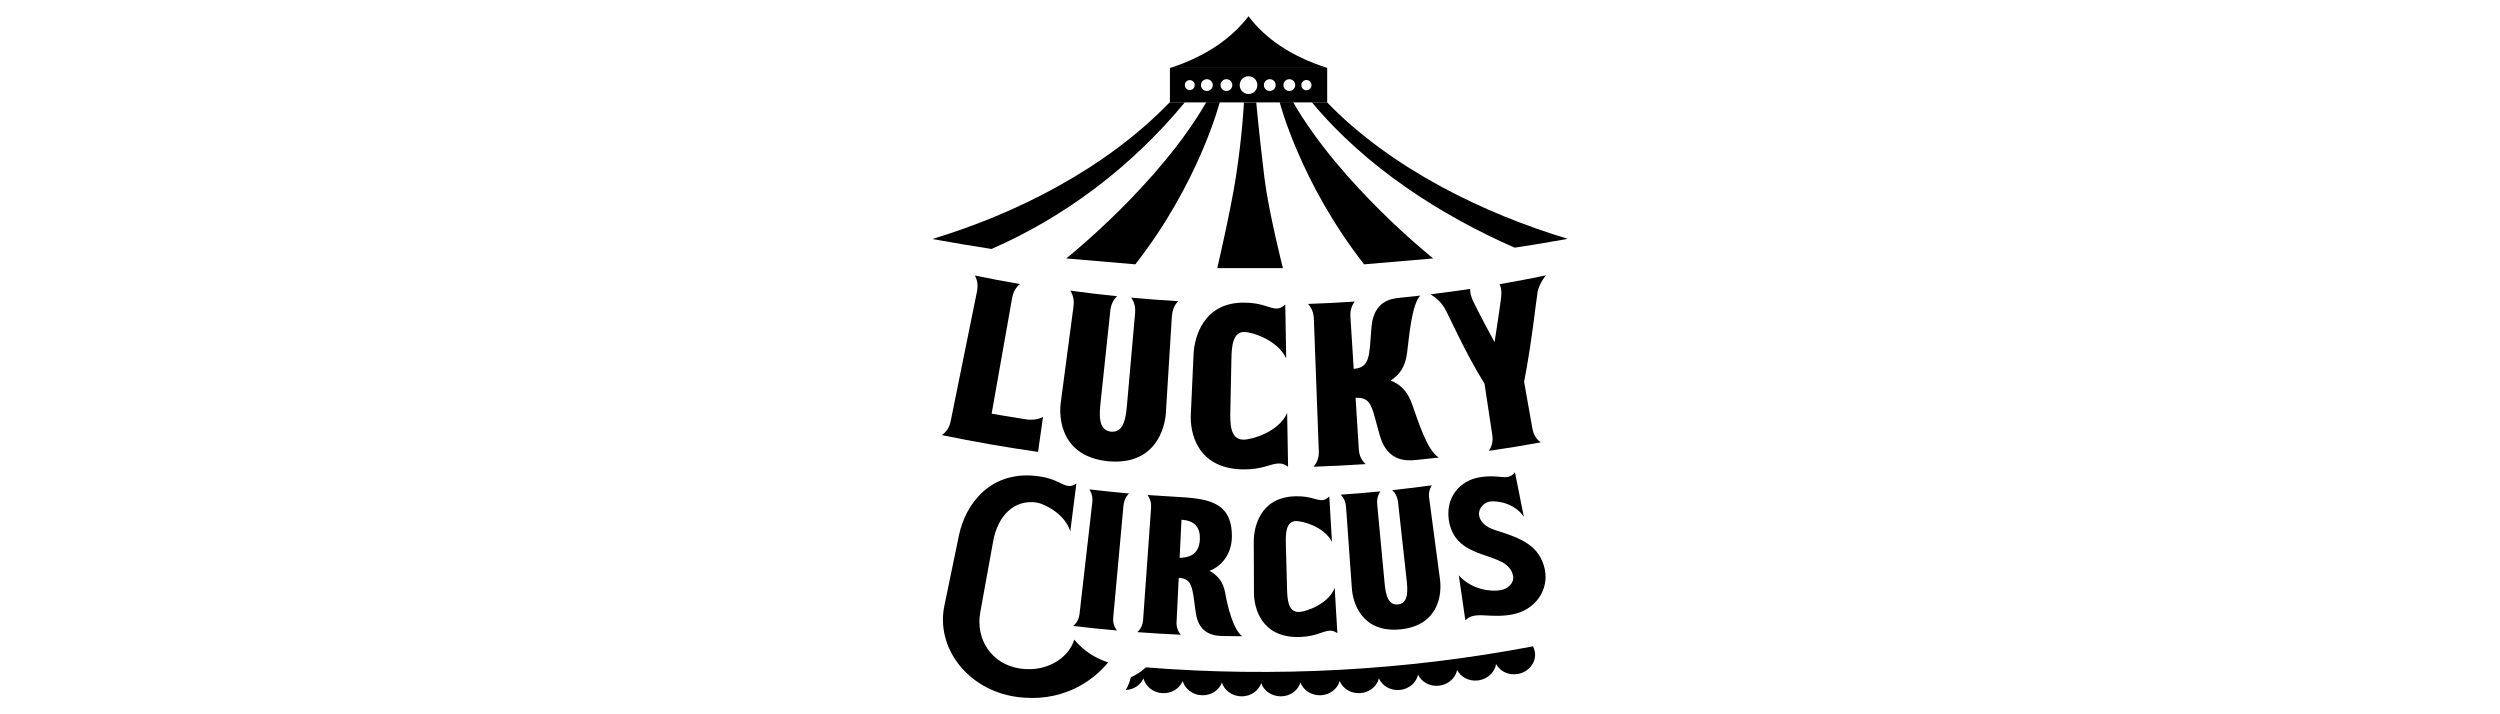
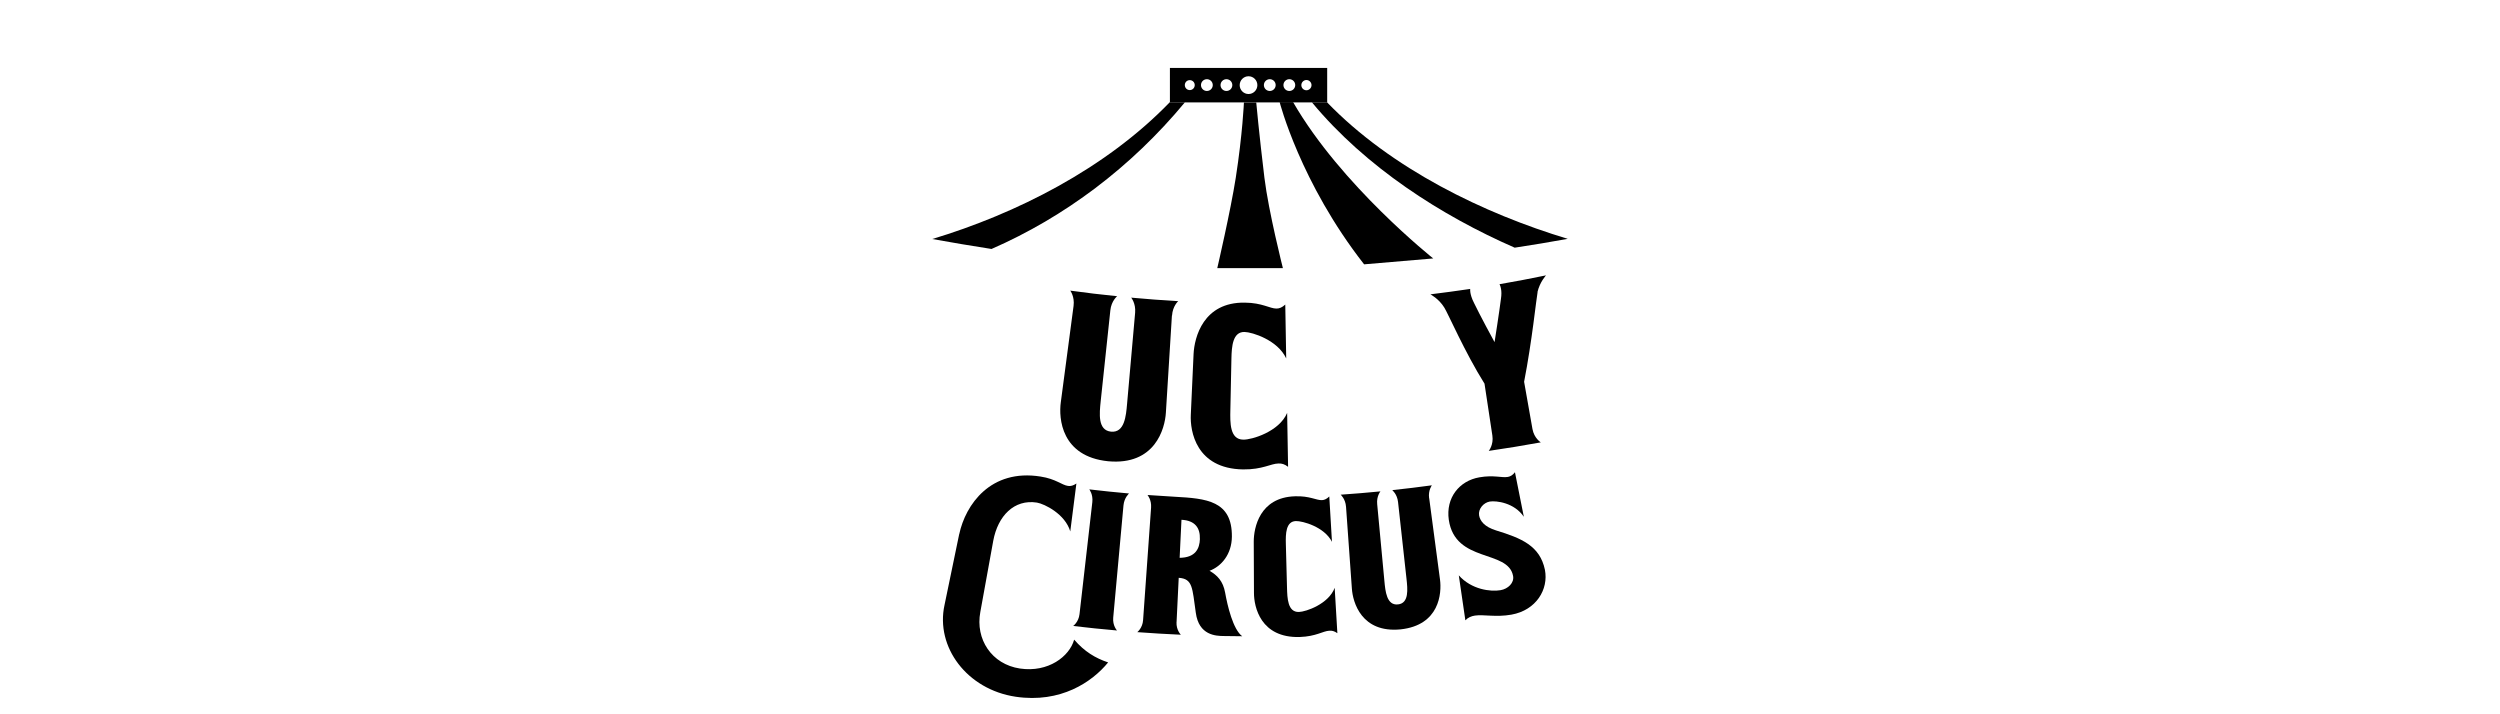
<svg xmlns="http://www.w3.org/2000/svg" id="lucky_circus" width="560" height="160" viewBox="0 0 560 160">
  <g id="Logo_2lines_black_without_BG">
    <g>
-       <path d="M229.89,93.94c2.31.35,3.75-.55,3.75-.55-.38,2.62-.74,5.22-1.12,7.84-7.21-1.04-14.4-2.29-21.56-3.77,0,0,1.53-.88,1.96-2.96,1.98-9.78,3.97-19.55,5.95-29.33.41-2.07-.52-3.46-.51-3.46,3.36.7,6.73,1.34,10.11,1.92,0,0-1.37.95-1.74,3.04-1.53,8.66-3.06,17.33-4.6,25.99,0,0,4.69.82,7.76,1.28h0Z" />
-       <path d="M305.91,103.96c-3.89.26-7.79.46-11.69.59,0,0,1.27-1.23,1.2-3.33-.38-9.97-.75-19.94-1.12-29.9-.08-2.11-1.31-3.24-1.31-3.24,3.49-.12,6.99-.29,10.47-.53,0,0-1.11,1.25-.97,3.36.25,3.91.49,7.82.74,11.72,3.7-.32,3.45-2.76,3.99-9.39.51-6.01,4.64-6.36,6.46-6.55,1.8-.18,4.47-.48,4.47-.48-1.98,2.04-2.5,9.41-2.98,12.93-.42,3.11-1.68,4.82-3.66,6.09,2.18.91,3.75,2.32,4.82,5.37,1.18,3.26,3.31,10.37,5.97,11.89,0,0-2.98.34-4.98.53-2.01.21-6.42.59-8.18-5.26-1.87-6.37-1.7-8.81-5.49-8.65.25,3.89.49,7.76.73,11.64.13,2.11,1.52,3.2,1.52,3.2h0Z" />
      <path d="M262.51,70.67c-.45,7.25-.91,14.49-1.35,21.74-.21,3.64-2.45,11.88-12.94,10.91-10.49-1.07-11.1-9.59-10.6-13.21.95-7.2,1.91-14.4,2.86-21.59.27-2.1-.74-3.42-.74-3.42,3.49.48,7,.9,10.5,1.25,0,0-1.3,1.05-1.52,3.15,0,0-1.4,13.16-2.16,20.34-.29,2.8-.7,6.55,2.32,6.85,3.02.28,3.35-3.48,3.59-6.28.6-6.79,1.2-13.57,1.8-20.36.18-2.11-.88-3.38-.88-3.38,3.5.32,7.02.59,10.53.79,0,0-1.25,1.1-1.38,3.22h-.04Z" />
      <path d="M344.42,65.43c-.28,1.41-1.25,11.03-3.02,20.09.62,3.52,1.25,7.05,1.87,10.57.37,2.09,1.87,3,1.87,3-3.88.71-7.76,1.34-11.66,1.91,0,0,1.13-1.35.81-3.44-.58-3.88-1.17-7.75-1.76-11.62-4.41-7.02-8.25-15.92-9.03-17.08-1.23-1.98-3.09-2.92-3.09-2.93,2.98-.37,5.95-.77,8.92-1.21,0,0-.05.25.02.71.08.54.28,1.38.86,2.49,1.05,2.23,4.55,8.72,4.57,8.72.01,0,1.13-7.25,1.43-9.69.15-.98.12-1.68.02-2.23-.12-.7-.34-1.06-.34-1.06,3.48-.6,6.95-1.26,10.42-1.98,0,0-1.39,1.48-1.92,3.75h.01Z" />
      <path d="M288.54,104.57c-.8-.61-1.41-.77-2.12-.75-1.76.01-3.59,1.38-7.99,1.33-10.53-.18-11.87-8.6-11.69-12.24.2-4.54.41-9.07.62-13.62.18-3.71,2.17-11.65,11.48-11.5,3.94.04,5.6,1.34,7.1,1.33.64,0,1.26-.25,1.96-.9.07,4.02.14,8.05.21,12.07-1.89-4.1-7.58-5.89-9.34-5.93-2.65-.04-2.87,3.24-2.93,5.91l-.24,11.59c-.06,2.82-.14,6.59,2.89,6.62,1.91.04,8.05-1.78,9.83-5.99.07,4.02.14,8.05.21,12.07h.01Z" />
      <path d="M263.54,139.35c-.09,1.78.97,2.83.97,2.83-3.25-.14-6.5-.34-9.76-.58,0,0,1.18-.91,1.3-2.69.59-8.4,1.19-16.79,1.79-25.19.13-1.78-.8-2.84-.8-2.84,2.03.15,4.04.28,6.07.39,7.13.39,12.9.88,12.83,8.95-.04,3.97-2.38,6.66-5.01,7.64,1.73.98,3.04,2.32,3.5,4.9.52,2.92,1.76,8.22,3.82,9.76-1.39,0-2.79-.02-4.18-.05-1.68-.02-5.53-.13-6.21-5.2-.81-5.6-.65-7.62-3.83-7.84-.16,3.3-.32,6.6-.48,9.91h0ZM268.77,120.71c.08-2.38-1.01-4.12-4.12-4.28-.14,2.84-.27,5.68-.41,8.52,3.57-.04,4.47-2.07,4.54-4.24h0Z" />
      <path d="M338.56,137.68c-3.5.62-6.22-.08-8.18.21-.8.12-1.57.44-2.14,1.06-.48-3.36-.98-6.72-1.47-10.07,2.85,3.2,7.14,3.71,9.36,3.32,1.65-.28,3.1-1.63,2.8-3.19-1.12-5.97-12.96-2.83-14.4-12.57-.7-4.91,2.33-8.74,6.86-9.52,3.23-.57,5,.16,6.39-.09.59-.12,1.08-.41,1.57-1.05.66,3.33,1.33,6.66,1.99,9.98-2.12-3.15-6.16-3.65-7.64-3.41-1.4.25-2.62,1.66-2.38,3.1.21,1.24,1.19,2.56,3.81,3.37,5.68,1.74,9.8,3.43,10.93,8.8.86,4.41-1.96,9.07-7.49,10.06h0Z" />
      <path d="M320.14,111.6c.81,6.07,1.61,12.15,2.42,18.22.41,3.05-.09,10.23-8.84,11.16-8.75.85-10.7-6.07-10.9-9.14-.44-6.12-.87-12.22-1.31-18.33-.13-1.78-1.2-2.7-1.2-2.7,2.97-.2,5.94-.45,8.91-.74,0,0-.91,1.08-.73,2.86,0,0,1.05,11.12,1.61,17.18.22,2.37.52,5.54,3.04,5.28,2.52-.26,2.17-3.43,1.91-5.79-.62-5.71-1.25-11.44-1.89-17.16-.2-1.78-1.3-2.65-1.3-2.65,2.97-.32,5.93-.67,8.88-1.08,0,0-.86,1.12-.62,2.89h.01Z" />
      <path d="M214.87,119.65c1.4-6.57,7-14.7,18.23-12.9,3.43.53,4.74,1.91,6.15,2.1.57.08,1.15-.06,1.86-.54-.46,3.58-.92,7.15-1.37,10.73-1.14-3.89-5.76-6.17-7.47-6.46-5.11-.8-8.75,3-9.78,8.54-.97,5.33-1.93,10.65-2.9,15.98-1.14,6.07,2.53,11.7,8.88,12.65,6.35.94,11.09-2.71,12.14-6.47,2.31,2.67,4.74,4.14,7.61,5.1-3.58,4.39-10.63,9.18-20.7,7.69-10.93-1.63-18-11.15-15.95-20.54,1.1-5.3,2.19-10.6,3.29-15.89h.01Z" />
      <path d="M299.56,141.83c-.7-.49-1.21-.59-1.79-.55-1.46.08-2.95,1.28-6.62,1.41-8.79.26-10.26-6.77-10.26-9.85-.01-3.83-.02-7.67-.05-11.51,0-3.13,1.33-9.92,9.23-10.16,3.32-.12,4.78.92,6.06.86.53-.02,1.06-.26,1.63-.82.2,3.38.4,6.77.6,10.16-1.73-3.39-6.61-4.69-8.09-4.65-2.24.07-2.3,2.85-2.24,5.1.08,3.26.18,6.53.26,9.78.06,2.38.14,5.56,2.67,5.48,1.59-.04,6.67-1.8,8.01-5.41.2,3.38.4,6.77.6,10.16h0Z" />
      <path d="M240.4,140.21s1.21-.86,1.41-2.63c.95-8.37,1.91-16.73,2.87-25.09.2-1.77-.68-2.87-.68-2.87,2.97.35,5.94.66,8.91.92,0,0-1.08.9-1.25,2.67-.77,8.38-1.53,16.77-2.3,25.16-.16,1.78.85,2.86.85,2.86-3.28-.28-6.54-.62-9.8-1.01h-.01Z" />
-       <path d="M279.67,3.64c-3.75,4.88-9.5,8.99-17.53,11.57h35.15c-8.12-2.58-14-6.69-17.61-11.57Z" />
      <path d="M265.41,22.92h-3.35v-.05c-14.43,14.95-34.49,25.01-53.23,30.67,3.82.71,9.44,1.63,13.27,2.23,16.38-7.16,31.26-18.3,43.31-32.84h0Z" />
      <path d="M293.86,22.92h3.35v-.05c14.43,14.95,35.22,24.98,53.96,30.63-3.82.71-8.05,1.39-11.88,1.98-16.38-7.16-33.38-18.02-45.43-32.57h0Z" />
      <path d="M262.06,15.21v7.72h35.23v-7.72h-35.23ZM266.51,20.18c-.61,0-1.11-.49-1.11-1.12s.49-1.11,1.11-1.11,1.11.49,1.11,1.11-.49,1.12-1.11,1.12ZM270.34,20.38c-.73,0-1.32-.59-1.32-1.32s.59-1.32,1.32-1.32,1.32.59,1.32,1.32-.59,1.32-1.32,1.32ZM274.72,20.38c-.73,0-1.32-.59-1.32-1.32s.59-1.32,1.32-1.32,1.32.59,1.32,1.32-.59,1.32-1.32,1.32ZM279.67,21.06c-1.1,0-1.98-.9-1.98-1.99s.88-1.99,1.98-1.99,1.98.9,1.98,1.99-.88,1.99-1.98,1.99ZM284.43,20.38c-.73,0-1.32-.59-1.32-1.32s.59-1.32,1.32-1.32,1.32.59,1.32,1.32-.59,1.32-1.32,1.32ZM288.81,20.38c-.73,0-1.32-.59-1.32-1.32s.59-1.32,1.32-1.32,1.32.59,1.32,1.32-.59,1.32-1.32,1.32ZM292.64,20.22c-.64,0-1.14-.52-1.14-1.15s.52-1.15,1.14-1.15,1.14.52,1.14,1.15-.52,1.15-1.14,1.15Z" />
      <path d="M287.35,60.06h-14.68s2.98-12.8,4.14-20.23c1.53-9.87,1.83-16.88,1.83-16.88h2.76s.64,7.07,1.83,16.86c.93,7.6,4.14,20.25,4.14,20.25h0Z" />
-       <path d="M270.22,22.87c-10.72,18.62-31.39,35.02-31.39,35.02l15.48,1.32c14.32-18.31,18.92-36.34,18.92-36.34h-3.02Z" />
      <path d="M289.65,22.87c10.72,18.62,31.39,35.02,31.39,35.02l-15.48,1.32c-14.32-18.31-18.92-36.34-18.92-36.34h3.02Z" />
-       <path d="M343.78,145.9c-.08-.4-.21-.78-.39-1.12-28.61,5.44-57.77,7.01-86.71,4.71-.99.92-2.13,1.67-3.37,2.22-.24,1.01-.62,1.97-1.14,2.85,1.78-.08,3.32-1.12,3.97-2.6.46,1.77,2.11,3.17,4.18,3.3,2.07.14,3.9-1.01,4.6-2.71.51,1.76,2.19,3.11,4.28,3.19,2.07.08,3.88-1.12,4.51-2.84.55,1.74,2.29,3.05,4.36,3.08s3.84-1.23,4.44-2.96c.59,1.73,2.36,2.98,4.44,2.96,2.07-.02,3.81-1.33,4.36-3.08.65,1.72,2.44,2.92,4.51,2.84,2.07-.08,3.77-1.43,4.28-3.19.68,1.7,2.51,2.85,4.6,2.71,2.07-.14,3.74-1.53,4.18-3.3.73,1.68,2.59,2.78,4.67,2.59,2.07-.19,3.7-1.63,4.1-3.42.78,1.66,2.66,2.71,4.74,2.46,2.06-.25,3.65-1.73,4.01-3.52.82,1.64,2.75,2.64,4.81,2.33,2.06-.31,3.61-1.83,3.92-3.63.87,1.61,2.82,2.57,4.87,2.2,2.55-.45,4.25-2.73,3.79-5.08h0Z" />
    </g>
  </g>
</svg>